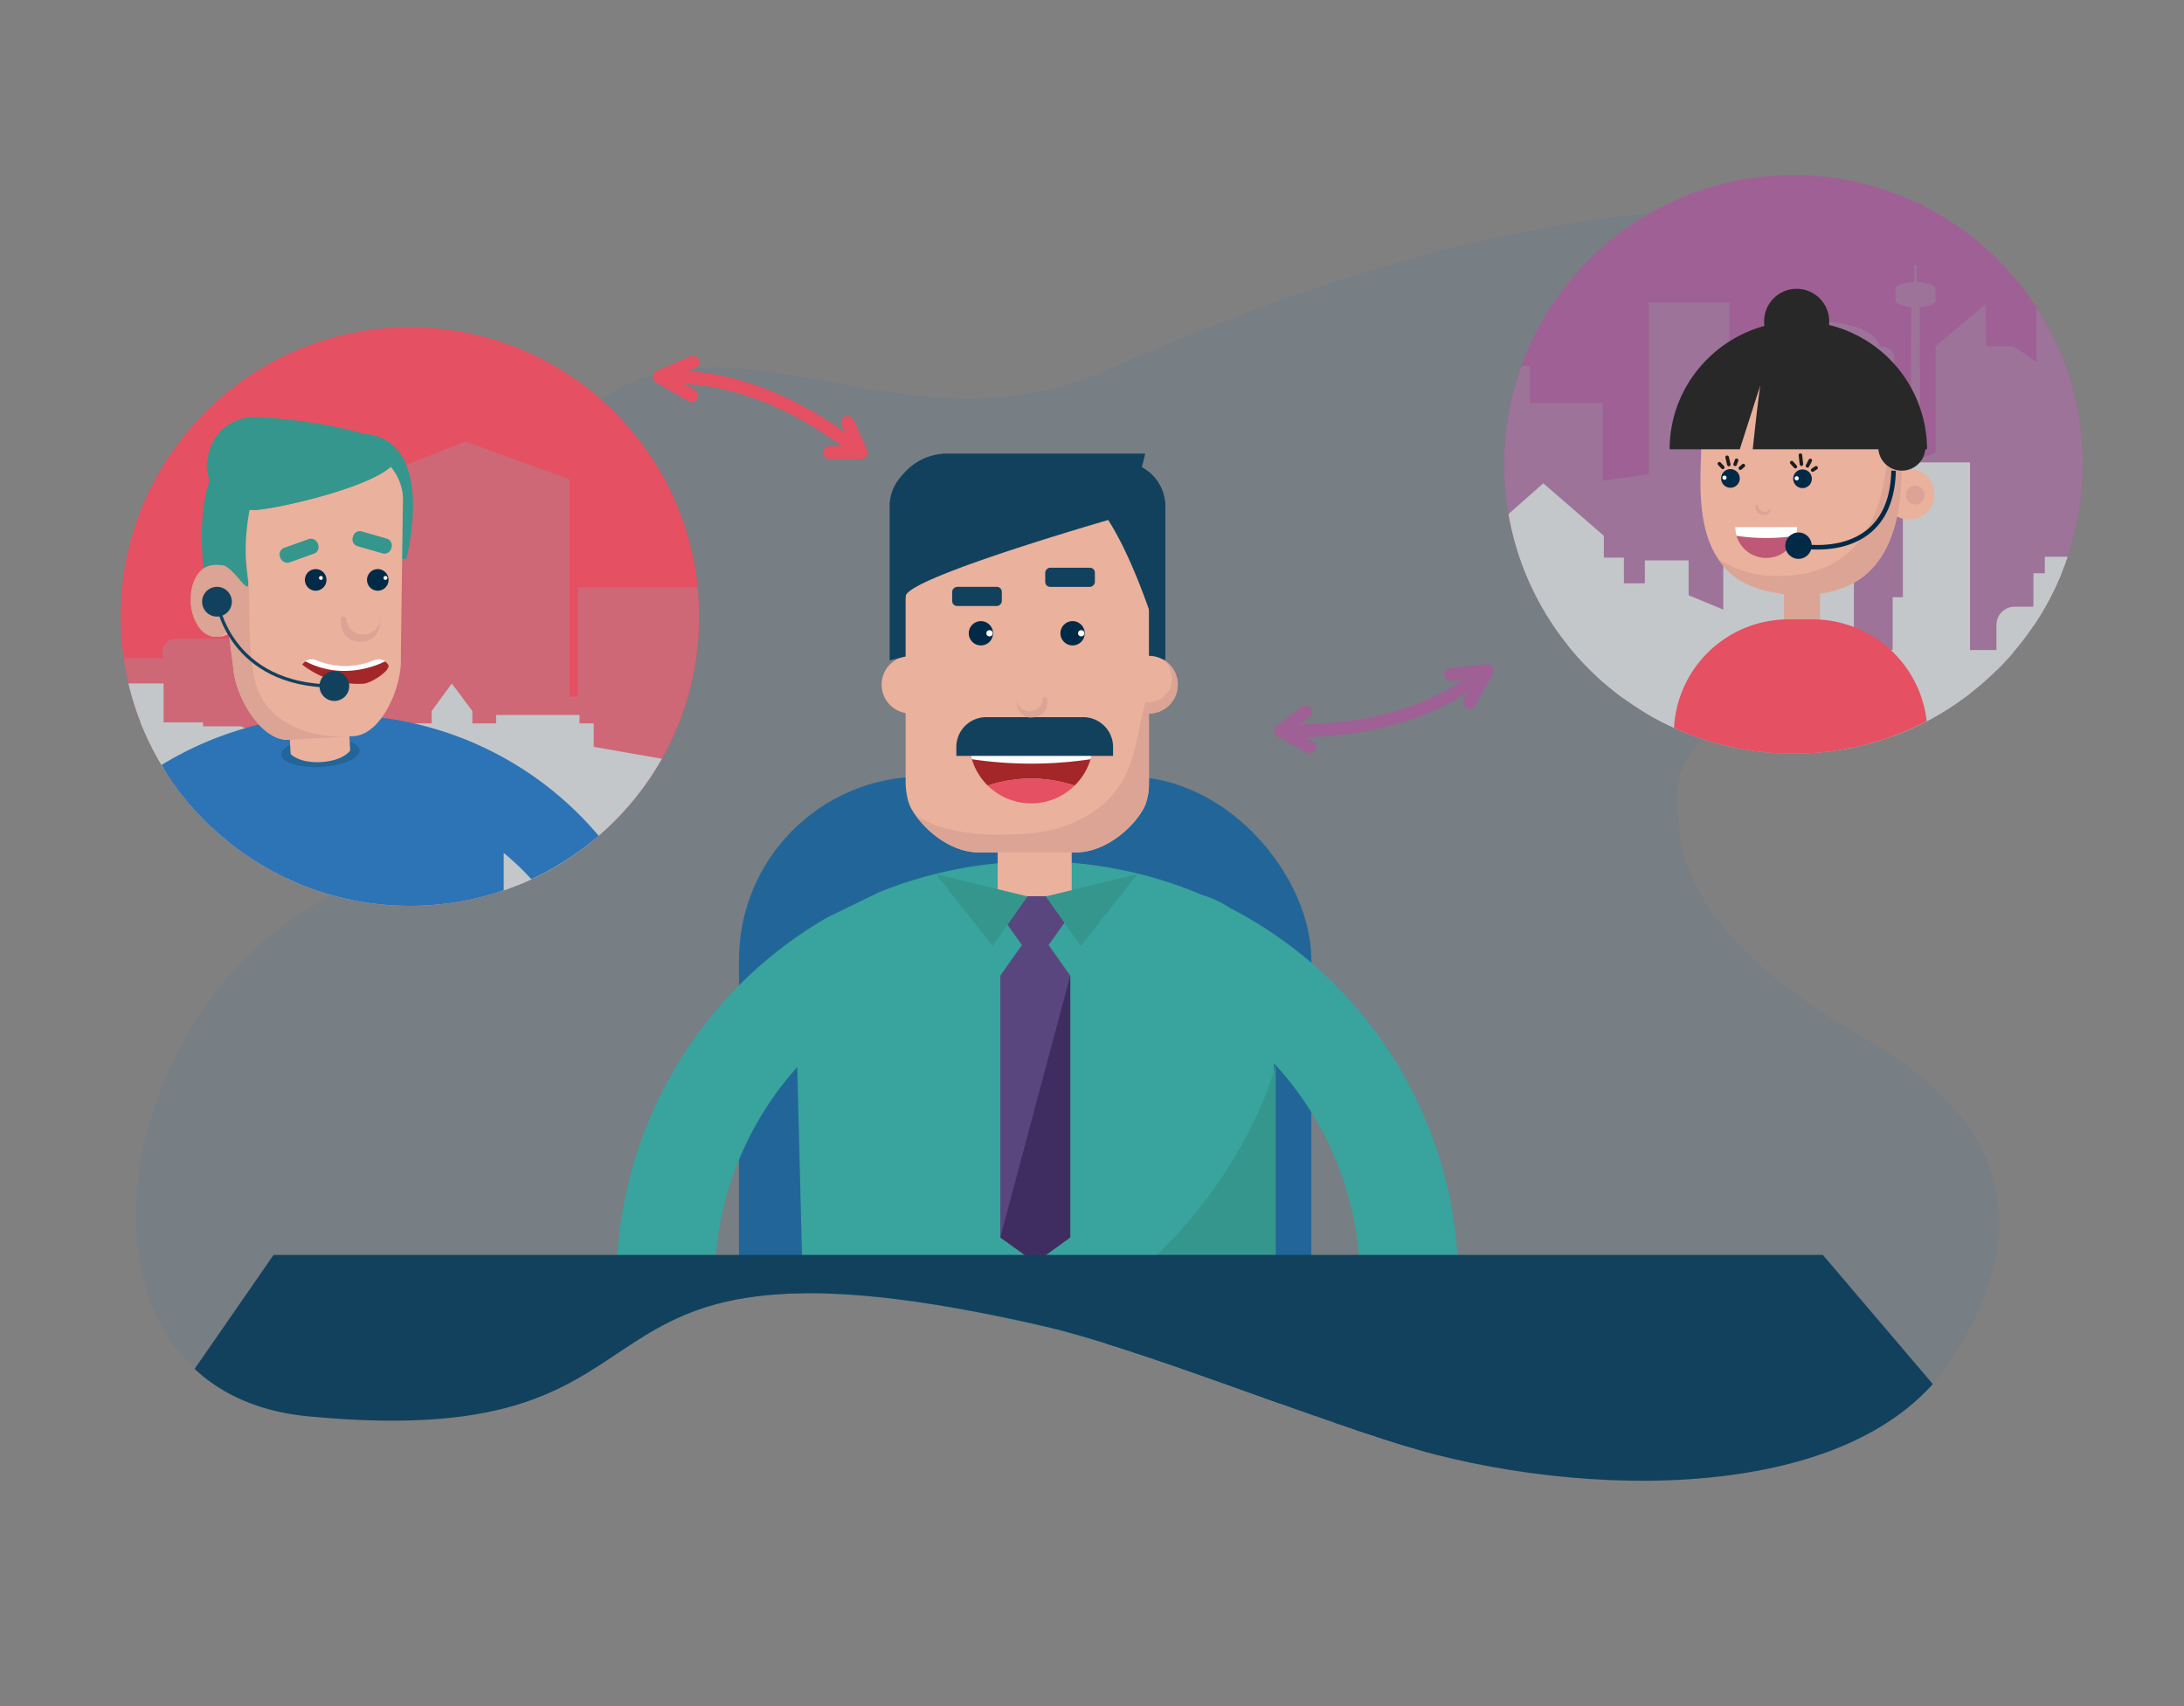
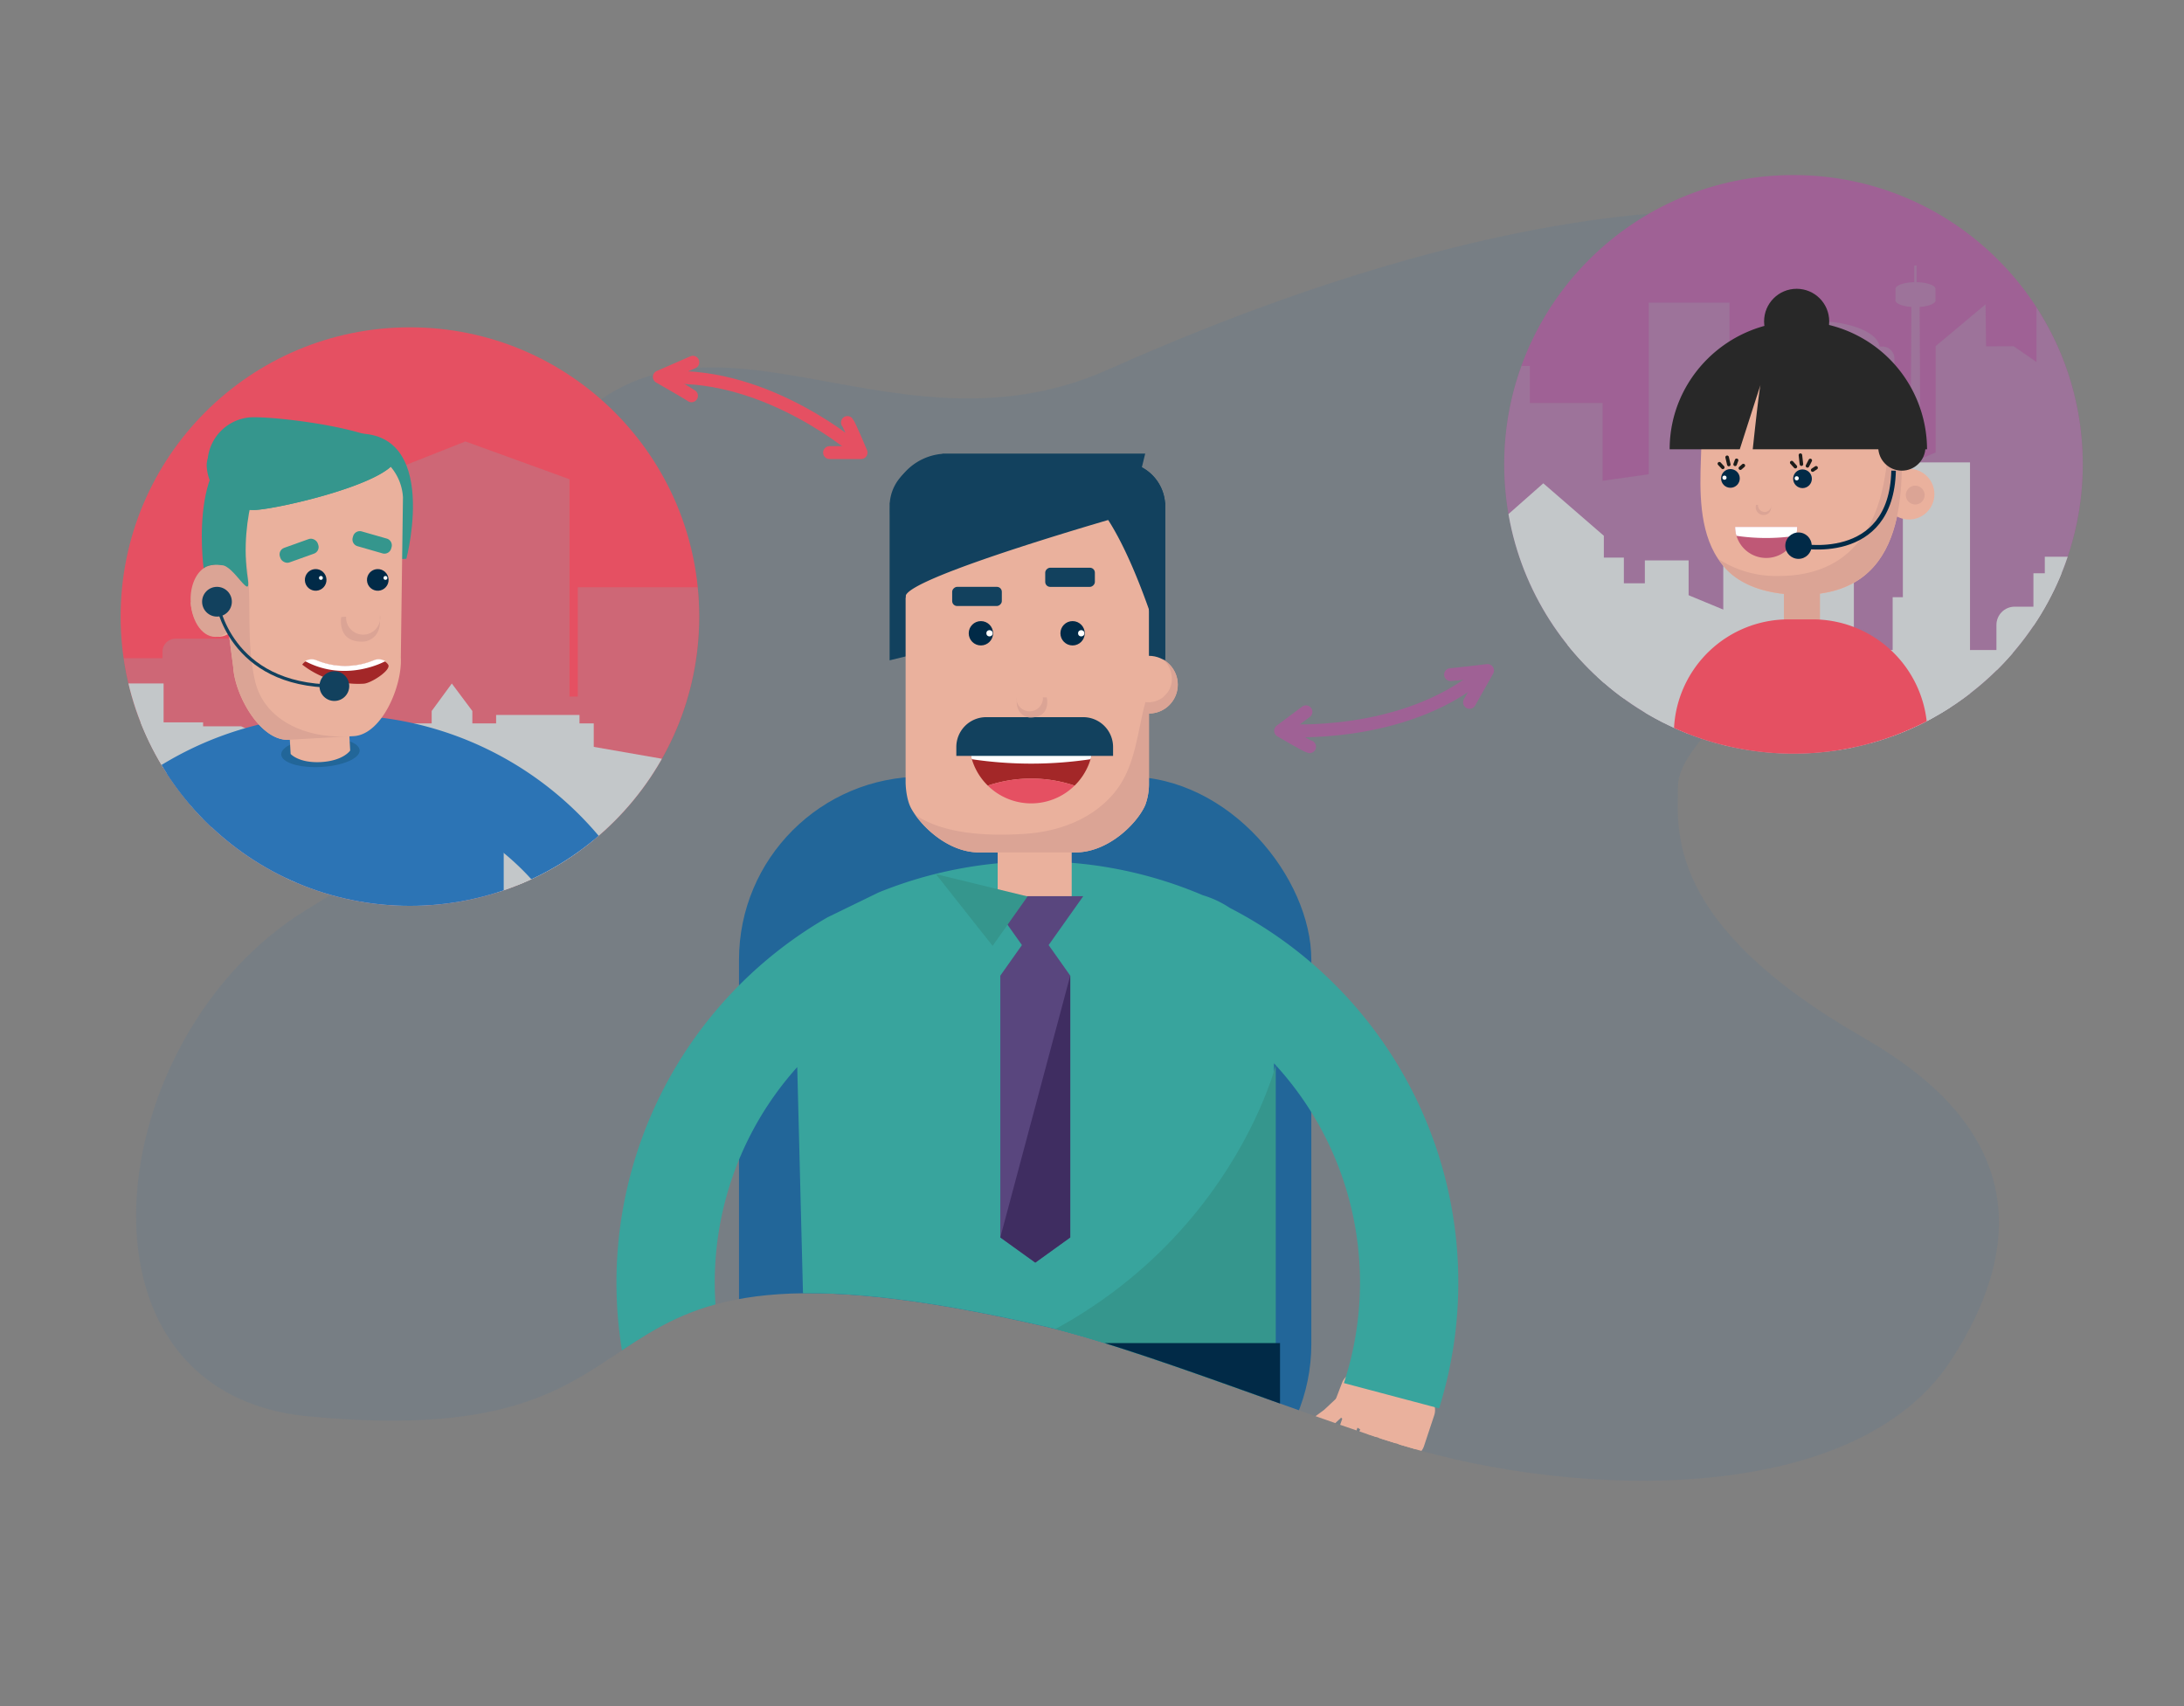
<svg xmlns="http://www.w3.org/2000/svg" viewBox="0 0 768 600">
  <rect x="0" y="0" width="768" height="600" fill="#808080" stroke="none" />
  <defs>
    <clipPath id="clip-path">
      <path d="M-105.44,374.08c-51.8-69.43-72.31-53.62-71.61-95.93.53-31.87,157.93-95.07,124.91-159.92-30-58.93-142.27-63.86-344.79,10.85C-486.58,162.15-559.78,86.26-618,154.19c-63.16,73.64,54.42,77.35-96.75,154.88-52.24,26.8-38.5,91.78-22.11,134.62,9,23.66,36.07,50.74,71,60.44,72.94,20.22,222.45,27,470.23,10.46C-53.08,505.1-82.32,405.06-105.44,374.08Z" fill="none" />
    </clipPath>
    <clipPath id="clip-path-2">
      <circle cx="630.68" cy="163.29" r="101.73" fill="none" />
    </clipPath>
    <clipPath id="clip-path-3">
      <path d="M389.6,130c-79.87,35.62-147.11-39.85-198.1,30.48-55.28,76.24,50.4,77.37-83.83,159.54-72,44.08-87.37,169.62.6,178.06C254.8,512.18,183.21,424,367.33,466.46c32.53,7.51,93,31.82,125.4,41.73C556,527.53,653,529.42,686.14,478.29c42.2-65.05-5.36-98.7-31.61-113.81-69.35-39.94-64.52-72.82-64.47-87.92.09-32.39,140-100.14,109-165.29C676.8,64.39,563.09,52.66,389.6,130Z" fill="none" />
    </clipPath>
    <clipPath id="clip-path-4">
      <circle cx="144.15" cy="216.84" r="101.73" fill="none" />
    </clipPath>
  </defs>
  <title>12_proaktiv</title>
  <g style="isolation:isolate">
    <g id="design">
      <g clip-path="url(#clip-path)">
        <polygon points="12.65 349.27 -474.09 349.27 -508.22 369.8 -21.48 369.8 12.65 349.27" fill="#e6eaed" />
        <polygon points="46.04 285.84 -440.7 285.84 -474.83 306.36 11.91 306.36 46.04 285.84" fill="#e6eaed" />
        <rect x="-474.83" y="306.36" width="486.74" height="43.28" fill="#d7dadd" />
        <polygon points="80.55 222.03 -406.2 222.03 -440.33 242.55 46.41 242.55 80.55 222.03" fill="#e6eaed" />
        <rect x="-440.33" y="242.55" width="486.74" height="43.28" fill="#d7dadd" />
      </g>
      <path d="M389.6,130c-79.87,35.62-147.11-39.85-198.1,30.48-55.28,76.24,50.4,77.37-83.83,159.54-72,44.08-87.37,169.62.6,178.06C254.8,512.18,183.21,424,367.33,466.46c32.53,7.51,93,31.82,125.4,41.73C556,527.53,653,529.42,686.14,478.29c42.2-65.05-5.36-98.7-31.61-113.81-69.35-39.94-64.52-72.82-64.47-87.92.09-32.39,140-100.14,109-165.29C676.8,64.39,563.09,52.66,389.6,130Z" fill="#2c73b0" opacity="0.1" />
      <circle cx="630.68" cy="163.29" r="101.73" fill="#9f6195" />
      <g clip-path="url(#clip-path-2)">
        <g style="mix-blend-mode:multiply">
          <g opacity="0.3">
            <path d="M347.54,150.62h28.39a4.28,4.28,0,0,1,4.28,4.28V273.43a0,0,0,0,1,0,0h-37a0,0,0,0,1,0,0V154.9A4.28,4.28,0,0,1,347.54,150.62Z" fill="#969ea3" />
            <polygon points="498.5 273.43 459.5 273.43 459.5 108.3 498.5 130.23 498.5 273.43" fill="#969ea3" />
            <polygon points="439.86 273.43 392.48 273.43 392.48 78.06 415.15 60.84 439.86 78.06 439.86 273.43" fill="#969ea3" />
            <rect x="579.78" y="106.44" width="28.39" height="166.99" fill="#969ea3" />
            <rect x="606.21" y="121.9" width="59.95" height="151.53" rx="3.9" ry="3.9" fill="#969ea3" />
            <rect x="501.42" y="115.56" width="31.44" height="157.87" fill="#969ea3" />
            <polygon points="781.81 104.84 750.37 99.18 750.37 273.43 781.81 273.43 781.81 104.84" fill="#969ea3" />
            <rect x="736.31" y="208.14" width="31.44" height="65.72" fill="#969ea3" />
            <rect x="765.71" y="177.24" width="31.44" height="96.19" fill="#969ea3" />
            <polygon points="686.4 156.7 654.96 170 654.96 273.43 686.4 273.43 686.4 156.7" fill="#969ea3" />
            <rect x="513.52" y="128.7" width="24.45" height="143.88" fill="#969ea3" />
            <rect x="490.09" y="151.07" width="24.45" height="121.93" fill="#969ea3" />
            <rect x="425.33" y="176.96" width="24.45" height="96.47" fill="#969ea3" />
            <rect x="383.58" y="176.96" width="24.45" height="96.47" fill="#969ea3" />
            <rect x="363.13" y="147.75" width="22.64" height="125.21" fill="#969ea3" />
-             <rect x="755.93" y="127.42" width="31.44" height="146.38" fill="#969ea3" />
            <rect x="312.43" y="159.5" width="31.44" height="113.93" fill="#969ea3" />
            <polygon points="747.57 72.9 716.13 101.69 716.13 278.54 747.57 278.54 747.57 72.9" fill="#969ea3" />
            <polygon points="708.08 121.76 698.4 121.8 698.22 107.02 680.67 121.72 680.67 273.43 717.67 273.43 717.67 128.37 708.08 121.76" fill="#969ea3" />
            <rect x="441.83" y="127.21" width="31.44" height="146.22" fill="#969ea3" />
            <rect x="532.13" y="141.74" width="31.44" height="131.69" fill="#969ea3" />
            <polygon points="581.78 273.06 562.84 273.06 562.84 169.18 581.78 166.5 581.78 273.06" fill="#969ea3" />
            <ellipse cx="638.54" cy="122.37" rx="22.44" ry="9.44" fill="#969ea3" />
            <polygon points="675.02 105.9 672.14 105.9 671.23 273.43 675.93 273.43 675.02 105.9" fill="#969ea3" />
            <rect x="673.15" y="93.36" width="0.81" height="6.63" fill="#969ea3" />
            <ellipse cx="673.58" cy="101.6" rx="7.04" ry="2.37" fill="#969ea3" />
            <ellipse cx="673.58" cy="105.63" rx="7.04" ry="2.37" fill="#969ea3" />
            <rect x="666.55" y="101.82" width="14.04" height="4.03" fill="#969ea3" />
          </g>
          <rect x="489.72" y="142.54" width="33.04" height="139.54" fill="#c3c7c9" />
          <rect x="333.1" y="188.69" width="19.79" height="93.38" fill="#c3c7c9" />
          <rect x="323.72" y="171" width="19.79" height="111.08" fill="#c3c7c9" />
          <rect x="551.24" y="196.09" width="19.79" height="86.14" fill="#c3c7c9" />
          <rect x="422.45" y="185.34" width="19.79" height="86.14" fill="#c3c7c9" />
          <rect x="715.05" y="201.61" width="19.79" height="80.36" fill="#c3c7c9" />
          <rect x="313.24" y="150.78" width="19.79" height="131.3" fill="#c3c7c9" />
          <polygon points="473.48 282.07 427.56 282.07 427.56 193.82 473.48 209.18 473.48 282.07" fill="#c3c7c9" />
          <rect x="399.7" y="189.17" width="45.92" height="92.9" fill="#c3c7c9" />
          <rect x="460.93" y="190.49" width="45.92" height="91.59" rx="10.38" ry="10.38" fill="#c3c7c9" />
          <rect x="646.52" y="244.32" width="33.44" height="37.75" fill="#c3c7c9" />
          <rect x="657.56" y="228.6" width="50.14" height="53.41" fill="#c3c7c9" />
          <rect x="719.05" y="195.79" width="49.45" height="86.11" fill="#c3c7c9" />
          <rect x="665.55" y="210.02" width="20.44" height="72.15" fill="#c3c7c9" />
          <rect x="731.39" y="189.06" width="13.42" height="72.15" fill="#c3c7c9" />
          <rect x="750.69" y="186.58" width="13.42" height="72.15" fill="#c3c7c9" />
          <rect x="753.25" y="172.35" width="31.29" height="109.45" fill="#c3c7c9" />
          <rect x="578.41" y="197.07" width="15.39" height="81.69" fill="#c3c7c9" />
          <polygon points="775.04 261.49 761.13 261.49 761.13 178.24 767.91 157.15 775.04 178.24 775.04 261.49" fill="#c3c7c9" />
          <rect x="669.14" y="162.61" width="23.61" height="98.72" fill="#c3c7c9" />
          <rect x="702.04" y="213.35" width="28.22" height="68.75" rx="6.43" ry="6.43" fill="#c3c7c9" />
          <rect x="605.99" y="157.68" width="45.92" height="124.39" fill="#c3c7c9" />
          <rect x="610.87" y="146.51" width="36.15" height="24.58" fill="#c3c7c9" />
          <rect x="614.68" y="138.24" width="28.54" height="24.58" fill="#c3c7c9" />
          <rect x="628.19" y="129.14" width="1.51" height="24.58" transform="translate(1257.89 282.85) rotate(180)" fill="#c3c7c9" />
          <polygon points="607.64 282.07 561.72 282.07 561.72 205.13 583.65 205.13 607.64 215.06 607.64 282.07" fill="#c3c7c9" />
          <polygon points="374.88 282.07 350.06 282.07 350.06 190.51 361.92 190.51 374.88 202.34 374.88 282.07" fill="#c3c7c9" />
          <polygon points="563.99 282.07 521.81 282.07 521.81 188.42 542.7 169.97 563.99 188.42 563.99 282.07" fill="#c3c7c9" />
          <polygon points="401.28 282.07 372.68 282.07 372.68 218.56 386.84 206.05 401.28 218.56 401.28 282.07" fill="#c3c7c9" />
          <polygon points="416.8 247.05 407.15 247.05 407.15 183.53 411.93 171.02 416.8 183.53 416.8 247.05" fill="#c3c7c9" />
        </g>
      </g>
      <g clip-path="url(#clip-path-3)">
        <rect x="259.87" y="273.12" width="201.26" height="263.92" rx="64.43" ry="64.43" fill="#269" />
        <rect x="234.64" y="506.13" width="6.09" height="24.38" rx="1.57" ry="1.57" transform="translate(-157.35 107.11) rotate(-19.22)" fill="#eab19d" />
        <rect x="242.35" y="506.13" width="6.09" height="24.38" rx="1.57" ry="1.57" transform="translate(-156.92 109.65) rotate(-19.22)" fill="#eab19d" />
        <rect x="249.06" y="503.29" width="6.09" height="24.38" rx="1.57" ry="1.57" transform="translate(-155.61 111.69) rotate(-19.22)" fill="#eab19d" />
        <rect x="254.48" y="497.08" width="6.09" height="24.38" rx="1.57" ry="1.57" transform="translate(-153.26 113.13) rotate(-19.22)" fill="#eab19d" />
        <path d="M256.92,502.46l-20.16,12.7a5.77,5.77,0,0,1-7.33-3.54l-3.59-10.86a5.77,5.77,0,0,1,3.54-7.33L251,485.91a5.78,5.78,0,0,1,7.33,3.55l2.18,5.67A5.77,5.77,0,0,1,256.92,502.46Z" fill="#eab19d" />
        <path d="M272,506.37h0a3.06,3.06,0,0,1-4.31.14l-6.91-5-7.18-6.72a3.06,3.06,0,0,1-.15-4.31h0a3.06,3.06,0,0,1,4.31-.14l6.76,6.32,7.33,5.41A3.06,3.06,0,0,1,272,506.37Z" fill="#eab19d" />
        <rect x="489.41" y="503.15" width="6.09" height="24.38" rx="1.57" ry="1.57" transform="translate(787.87 1164.05) rotate(-160.78)" fill="#eab19d" />
        <rect x="481.71" y="503.15" width="6.09" height="24.38" rx="1.57" ry="1.57" transform="translate(772.88 1161.51) rotate(-160.78)" fill="#eab19d" />
        <rect x="475" y="500.31" width="6.09" height="24.38" rx="1.57" ry="1.57" transform="translate(760.79 1153.78) rotate(-160.78)" fill="#eab19d" />
        <rect x="469.57" y="494.09" width="6.09" height="24.38" rx="1.57" ry="1.57" transform="translate(752.28 1139.91) rotate(-160.78)" fill="#eab19d" />
        <path d="M473.23,499.48l20.16,12.7a5.77,5.77,0,0,0,7.33-3.54l3.6-10.86a5.78,5.78,0,0,0-3.55-7.33l-21.57-7.52a5.77,5.77,0,0,0-7.33,3.54l-2.18,5.68A5.77,5.77,0,0,0,473.23,499.48Z" fill="#eab19d" />
        <path d="M309,313.84a148.37,148.37,0,0,1,114,1,35.12,35.12,0,0,1,9.45,4.44,148.2,148.2,0,0,1,73.61,176l-33.48-8.88A113.37,113.37,0,0,0,448,373.94V491.58H283.3l-2.95-116.31a113.3,113.3,0,0,0-21.92,115.16L225.82,502A148.22,148.22,0,0,1,291,322.6Z" fill="#38a49d" />
        <rect x="350.83" y="293.36" width="26.03" height="26.03" fill="#eab19d" />
        <path d="M393.36,228.22l16.38,4V176.8h-.06a15.52,15.52,0,0,0-15.46-14.3c-8.57,0-19.41-1.67-19.41,6.89a12.22,12.22,0,0,0,.18,2Z" fill="#12415e" />
        <circle cx="404" cy="240.78" r="10.14" fill="#eab19d" />
-         <circle cx="320.16" cy="240.78" r="10.14" fill="#eab19d" />
        <path d="M329.21,228.22l-16.38,4V176.8h.06a15.51,15.51,0,0,1,15.46-14.3c8.56,0,19.41-1.67,19.41,6.89a12.22,12.22,0,0,1-.18,2Z" fill="#12415e" />
        <path d="M378.18,299.77H344.25c-10.69,0-20.15-8.87-23.79-15.39-2-3.64-2-9.23-2-9.23V206.67c0-24.18,11.55-35.73,25.81-35.73h33.93c14.26,0,25.82,11.55,25.82,35.73v69.25a21.4,21.4,0,0,1-1.31,7.22C399.79,289.72,389.6,299.77,378.18,299.77Z" fill="#eab19d" />
        <rect x="340.19" y="201.03" width="6.74" height="17.46" rx="1.74" ry="1.74" transform="translate(553.32 -133.81) rotate(90)" fill="#12415e" />
        <rect x="372.92" y="194.29" width="6.74" height="17.46" rx="1.74" ry="1.74" transform="translate(579.3 -173.27) rotate(90)" fill="#12415e" />
        <circle cx="377.17" cy="222.71" r="4.28" fill="#012a47" />
        <circle cx="344.93" cy="222.71" r="4.28" fill="#012a47" />
        <path d="M377.88,276.28a21.69,21.69,0,0,0,6.52-15.52H340.84a21.69,21.69,0,0,0,6.52,15.52,48.19,48.19,0,0,1,30.52,0Z" fill="#a32728" />
        <path d="M377.88,276.28a48.19,48.19,0,0,0-30.52,0,21.75,21.75,0,0,0,30.52,0Z" fill="#e55062" />
        <path d="M341.76,267a141.14,141.14,0,0,0,41.72,0,21.78,21.78,0,0,0,.91-6.23H340.84A21.78,21.78,0,0,0,341.76,267Z" fill="#fff" />
        <path d="M336.29,265.84v-3.16a10.5,10.5,0,0,1,10.46-10.47h34.19a10.5,10.5,0,0,1,10.47,10.47v3.16" fill="#12415e" />
        <path d="M357.41,245.27a4.67,4.67,0,1,0,9.33,0h1.35s1.75,7.17-6,7.07c0,0-4.79-.24-4.58-6.18Z" fill="#dba495" />
        <circle cx="380.21" cy="222.71" r="1.1" fill="#fff" />
        <circle cx="347.96" cy="222.71" r="1.1" fill="#fff" />
        <polygon points="380.92 315.17 347.19 315.17 359.36 332.36 351.76 343.11 351.76 435.18 364.06 444.03 376.35 435.18 376.35 343.11 368.75 332.36 380.92 315.17" fill="#59467e" />
        <polygon points="349.05 332.64 329.12 307.42 361.34 315.26 349.05 332.64" fill="#35968d" />
-         <polygon points="380.04 332.64 399.97 307.42 367.74 315.26 380.04 332.64" fill="#35968d" />
        <polygon points="351.76 435.18 364.06 444.03 376.35 435.18 376.35 343.11 351.76 435.18" fill="#3f2d61" />
        <path d="M304,488.92c-2.06.3,144.62,0,144.62,0V374.56S424.29,471.82,304,488.92Z" fill="#35968d" />
        <path d="M458.16,505.5h0a3,3,0,0,0,4.3.15l6.91-5,7.18-6.72a3,3,0,0,0,.15-4.3h0a3.06,3.06,0,0,0-4.31-.15l-6.75,6.32-7.34,5.42A3,3,0,0,0,458.16,505.5Z" fill="#eab19d" />
        <rect x="354.62" y="398.65" width="21.81" height="169.18" transform="translate(848.77 117.71) rotate(90)" fill="#012a47" />
        <path d="M408.68,231.79a8.55,8.55,0,0,1,1.66,1.56,9.31,9.31,0,0,1,1.71,6.21v.19a8.12,8.12,0,0,1-1.6,3.92L409,245.19a8.41,8.41,0,0,1-6.2,1.72c-3.06,11.09-3.46,23.11-11.3,32.29s-19.6,13.32-31.34,14.06c-12.09.76-27.88.31-38.21-6.6,4.33,6.13,12.84,13.11,22.33,13.11h33.93c11.42,0,21.61-10,24.51-16.63a21.4,21.4,0,0,0,1.31-7.22v-25a10.14,10.14,0,0,0,4.68-19.14Z" fill="#dba495" />
        <path d="M397.56,180.59l5.15-21.07H331.38v.08A20,20,0,0,0,313,179.49c0,11,5.46,34.4,5.46,30.27C318.44,203,397.56,180.59,397.56,180.59Z" fill="#12415e" />
        <path d="M375,171.42a12.22,12.22,0,0,1-.18-2c0-8.56,10.84-6.89,19.41-6.89a15.52,15.52,0,0,1,15.46,14.3h.06v55.43S392.51,169.49,375,171.42Z" fill="#12415e" />
-         <polygon points="716.2 529.67 35.02 529.67 96.2 441.33 641 441.33 716.2 529.67" fill="#12415e" />
      </g>
      <path d="M668.78,151.54c0-17.48-10.29-29-35.32-29s-35.15,14.17-35.15,31.65-6.44,55,35.15,55C672.33,209.17,668.78,169,668.78,151.54Z" fill="#eab19d" />
      <circle cx="671.31" cy="173.78" r="8.92" fill="#eab19d" />
      <circle cx="673.48" cy="174.11" r="3.31" fill="#dba495" />
      <ellipse cx="633.68" cy="222.75" rx="7.79" ry="3.38" fill="#35968d" opacity="0.25" style="mix-blend-mode:multiply" />
      <ellipse cx="633.68" cy="221.43" rx="7.79" ry="3.38" fill="#a32728" />
      <path d="M640,223.45a15.23,15.23,0,0,1-12.69,0l0-17.4H640Z" fill="#dba495" />
      <path d="M657.1,127.86c4.53,4.92,7.17,10.78,7.17,17.06,0,17.48,0,57.64-38.91,57.64a37.23,37.23,0,0,1-20.94-5.88c4.61,8.06,15.32,12.49,29,12.49,38.87,0,35.32-40.15,35.32-57.63C668.78,142.11,666.46,133.66,657.1,127.86Z" fill="#dba495" />
      <path d="M622.87,177.55a2.34,2.34,0,1,1-4.67,0h-.68a2.75,2.75,0,0,0,3,3.54s2.4-.12,2.3-3.1Z" fill="#dba495" />
      <path d="M632,185.31a10.91,10.91,0,1,1-21.82,0Z" fill="#bf5876" />
      <path d="M631.52,188.43a71.3,71.3,0,0,1-20.9,0,10.75,10.75,0,0,1-.46-3.12H632A11.11,11.11,0,0,1,631.52,188.43Z" fill="#fff" />
      <circle cx="608.5" cy="168.25" r="3.29" fill="#012a47" />
      <circle cx="633.85" cy="168.37" r="3.29" fill="#012a47" />
      <line x1="638.63" y1="164.51" x2="637.41" y2="165.32" fill="none" stroke="#1d1d1b" stroke-linecap="round" stroke-miterlimit="10" stroke-width="1.24" />
      <line x1="636.58" y1="161.92" x2="635.59" y2="163.84" fill="none" stroke="#1d1d1b" stroke-linecap="round" stroke-miterlimit="10" stroke-width="1.24" />
      <line x1="633.11" y1="160.06" x2="633.47" y2="163.24" fill="none" stroke="#1d1d1b" stroke-linecap="round" stroke-miterlimit="10" stroke-width="1.24" />
      <line x1="630.05" y1="162.68" x2="631.35" y2="164.12" fill="none" stroke="#1d1d1b" stroke-linecap="round" stroke-miterlimit="10" stroke-width="1.24" />
      <line x1="604.61" y1="163.07" x2="605.82" y2="164.37" fill="none" stroke="#1d1d1b" stroke-linecap="round" stroke-miterlimit="10" stroke-width="1.24" />
      <line x1="607.34" y1="160.81" x2="607.94" y2="163.37" fill="none" stroke="#1d1d1b" stroke-linecap="round" stroke-miterlimit="10" stroke-width="1.24" />
      <line x1="610.67" y1="161.87" x2="610.15" y2="163.3" fill="none" stroke="#1d1d1b" stroke-linecap="round" stroke-miterlimit="10" stroke-width="1.24" />
      <line x1="613.05" y1="163.72" x2="611.99" y2="164.65" fill="none" stroke="#1d1d1b" stroke-linecap="round" stroke-miterlimit="10" stroke-width="1.24" />
      <circle cx="631.81" cy="168.21" r="0.73" fill="#fff" />
      <circle cx="606.41" cy="167.99" r="0.73" fill="#fff" />
      <path d="M677.64,158a45.14,45.14,0,0,0-45.18-45c-24.85,0-45.33,20.14-45.33,45h24.66s7.81-24.41,7.27-22.49S616.35,158,616.35,158Z" fill="#282828" />
      <circle cx="631.79" cy="113.01" r="11.45" fill="#282828" />
      <circle cx="668.78" cy="157.22" r="8.3" fill="#282828" />
      <circle cx="632.44" cy="191.9" r="4.64" fill="#012a47" />
      <path d="M632.44,191.9s32.64,6.75,33.44-26.38" fill="none" stroke="#012a47" stroke-miterlimit="10" stroke-width="1.6" />
      <path d="M637.26,217.82l-8.41,0A40.29,40.29,0,0,0,588.67,256a101.89,101.89,0,0,0,88.85-2.35A40.34,40.34,0,0,0,637.26,217.82Z" fill="#e55062" />
      <path d="M301.7,158.45s-31.27-27.37-67.15-25.65" fill="none" stroke="#e55062" stroke-linecap="round" stroke-linejoin="round" stroke-width="4.53" />
      <path d="M243.16,139.19c-.73-.58-11.31-6.64-11.31-6.64l11.8-5.16" fill="none" stroke="#e55062" stroke-linecap="round" stroke-linejoin="round" stroke-width="4.53" />
      <path d="M298,148.59c.64.62,4.8,10.58,4.8,10.58H291.71" fill="none" stroke="#e55062" stroke-linecap="round" stroke-linejoin="round" stroke-width="4.53" />
      <path d="M451.66,256.88s41.44,3.2,69.14-19.66" fill="none" stroke="#9f6195" stroke-linecap="round" stroke-linejoin="round" stroke-width="4.53" />
      <path d="M510.09,237.25c.93,0,13-1.45,13-1.45L516.76,247" fill="none" stroke="#9f6195" stroke-linecap="round" stroke-linejoin="round" stroke-width="4.53" />
      <path d="M460.5,262.59c-.88-.12-10.18-5.6-10.18-5.6l8.92-6.67" fill="none" stroke="#9f6195" stroke-linecap="round" stroke-linejoin="round" stroke-width="4.53" />
      <circle cx="144.15" cy="216.84" r="101.73" fill="#e55062" />
      <g clip-path="url(#clip-path-4)">
        <g style="mix-blend-mode:multiply">
          <g opacity="0.3">
            <path d="M61.73,224.61h45.58a4.58,4.58,0,0,1,4.58,4.58V319.5a0,0,0,0,1,0,0H57.14a0,0,0,0,1,0,0V229.19A4.58,4.58,0,0,1,61.73,224.61Z" fill="#969ea3" />
            <polygon points="200.26 319.5 130.07 319.5 130.07 168.54 163.65 155.24 200.26 168.54 200.26 319.5" fill="#969ea3" />
            <rect x="178.73" y="244.96" width="36.23" height="74.54" fill="#969ea3" />
            <rect x="116.88" y="244.96" width="36.23" height="74.54" fill="#969ea3" />
            <rect x="86.58" y="222.39" width="33.54" height="96.74" fill="#969ea3" />
            <rect x="11.48" y="231.47" width="46.57" height="88.03" fill="#969ea3" />
            <rect x="203.18" y="206.52" width="46.57" height="112.98" fill="#969ea3" />
          </g>
          <rect x="42.1" y="254.03" width="29.32" height="72.15" fill="#c3c7c9" />
          <rect x="28.21" y="240.35" width="29.32" height="85.83" fill="#c3c7c9" />
          <rect x="174.46" y="251.43" width="29.32" height="66.56" fill="#c3c7c9" />
          <rect x="12.68" y="224.73" width="29.32" height="101.45" fill="#c3c7c9" />
          <polygon points="250.05 326.18 182.03 326.18 182.03 257.99 250.05 269.85 250.05 326.18" fill="#c3c7c9" />
          <rect x="140.77" y="254.4" width="68.02" height="71.78" fill="#c3c7c9" />
          <polygon points="104 326.18 67.23 326.18 67.23 255.43 84.79 255.43 104 264.57 104 326.18" fill="#c3c7c9" />
          <polygon points="143.1 326.18 100.73 326.18 100.73 277.1 121.71 267.44 143.1 277.1 143.1 326.18" fill="#c3c7c9" />
          <polygon points="166.1 299.12 151.8 299.12 151.8 250.04 158.88 240.38 166.1 250.04 166.1 299.12" fill="#c3c7c9" />
        </g>
        <path d="M224.78,315.07A119.49,119.49,0,1,0,34.23,455l20-19.48A91.6,91.6,0,1,1,199.43,326.89,211.83,211.83,0,0,1,224.78,315.07Z" fill="#2c74b5" />
        <path d="M177.13,393V288.09a28.33,28.33,0,0,0-28.31-28.35l-79.24,10a28.32,28.32,0,0,0-28.3,28.35l2.66,96.47,38.49,9.2,55.07-1.08Z" fill="#2c74b5" />
        <path d="M53.77,467.5l-.34.36a2.23,2.23,0,0,1-3.13.06l-11-10.56a2.24,2.24,0,0,1-.06-3.14l.34-.35a2.22,2.22,0,0,1,3.13-.07l11,10.57A2.22,2.22,0,0,1,53.77,467.5Z" fill="#eab19d" />
        <path d="M59.31,464.67,59,465a2.21,2.21,0,0,1-3.13.06l-11-10.56a2.22,2.22,0,0,1-.07-3.13l.34-.36a2.22,2.22,0,0,1,3.13-.07l11,10.57A2.23,2.23,0,0,1,59.31,464.67Z" fill="#eab19d" />
        <path d="M63.09,460.16l-.34.36a2.22,2.22,0,0,1-3.13.07L48.61,450a2.23,2.23,0,0,1-.06-3.13l.34-.36a2.22,2.22,0,0,1,3.13-.07L63,457A2.22,2.22,0,0,1,63.09,460.16Z" fill="#eab19d" />
        <path d="M64.71,453.69l-.34.36a2.21,2.21,0,0,1-3.12.07l-11-10.57a2.22,2.22,0,0,1-.07-3.13l.34-.36a2.21,2.21,0,0,1,3.13-.06l11,10.56A2.21,2.21,0,0,1,64.71,453.69Z" fill="#eab19d" />
        <path d="M54.51,442.38l-9.84,16.55a4.66,4.66,0,0,1-6.57.14l-6.56-6.5A4.68,4.68,0,0,1,31.4,446l12.76-13.33a4.65,4.65,0,0,1,6.57-.14l3.64,3.28A4.67,4.67,0,0,1,54.51,442.38Z" fill="#eab19d" />
        <path d="M66.78,439.66h0a2.47,2.47,0,0,1-3,1.69l-6.81-1.08-7.62-2.2A2.47,2.47,0,0,1,47.63,435h0a2.45,2.45,0,0,1,3-1.68l7.17,2.07,7.26,1.2A2.47,2.47,0,0,1,66.78,439.66Z" fill="#eab19d" />
        <path d="M231.67,343.77l.47-.16a2.22,2.22,0,0,0,1.36-2.82l-5-14.42a2.22,2.22,0,0,0-2.82-1.36l-.46.16a2.22,2.22,0,0,0-1.36,2.82l5,14.42A2.21,2.21,0,0,0,231.67,343.77Z" fill="#eab19d" />
        <path d="M226.8,347.65l.47-.16a2.23,2.23,0,0,0,1.36-2.83l-5-14.41a2.22,2.22,0,0,0-2.82-1.37l-.47.17a2.23,2.23,0,0,0-1.36,2.82l5,14.42A2.21,2.21,0,0,0,226.8,347.65Z" fill="#eab19d" />
        <path d="M221.14,349.22l.46-.17a2.21,2.21,0,0,0,1.36-2.82l-5-14.42a2.21,2.21,0,0,0-2.81-1.36l-.47.16a2.24,2.24,0,0,0-1.36,2.83l5,14.42A2.22,2.22,0,0,0,221.14,349.22Z" fill="#eab19d" />
        <path d="M214.59,348l.47-.16a2.22,2.22,0,0,0,1.36-2.82l-5-14.42a2.23,2.23,0,0,0-2.82-1.37l-.47.17a2.22,2.22,0,0,0-1.36,2.82l5,14.42A2.22,2.22,0,0,0,214.59,348Z" fill="#eab19d" />
        <path d="M208.56,334l19.11-2.1a4.67,4.67,0,0,0,2.86-5.92l-3.18-8.68a4.64,4.64,0,0,0-5.91-2.86L204,320.54a4.68,4.68,0,0,0-2.86,5.93l1.47,4.68A4.67,4.67,0,0,0,208.56,334Z" fill="#eab19d" />
        <path d="M202.05,345.4h0a2.45,2.45,0,0,0,2.79-2.07l1.86-6.65,1.17-7.86a2.48,2.48,0,0,0-2.07-2.8h0a2.48,2.48,0,0,0-2.8,2.08l-1.1,7.39L200,342.6A2.47,2.47,0,0,0,202.05,345.4Z" fill="#eab19d" />
        <ellipse cx="112.7" cy="264.6" rx="13.81" ry="5.12" transform="translate(-14.48 6.65) rotate(-3.17)" fill="#269" />
        <path d="M112.93,268c-7.87.44-10.73-2.86-10.73-2.86l-.82-14.76a6.4,6.4,0,0,1,6-6.75l8.2-.45a6.39,6.39,0,0,1,6.74,6l.82,14.76S120.8,267.53,112.93,268Z" fill="#eab19d" />
        <path d="M120.76,160.74s8.78,1.15,10.74,36.4l11.4-.63s13.3-50.59-23.82-43.34Z" fill="#35968d" />
        <path d="M101.5,260.15l22.88-1.27c9.92-.55,17.12-17.68,16.57-27.62l.75-56.38a18.15,18.15,0,0,0-19-17.08l-31,1.72a18.15,18.15,0,0,0-17,19.08L82,234.53C82.53,244.47,91.58,260.7,101.5,260.15Z" fill="#eab19d" />
        <ellipse cx="75.48" cy="211.39" rx="8.46" ry="12.56" transform="matrix(1, -0.06, 0.06, 1, -11.59, 4.5)" fill="#eab19d" />
        <path d="M74.78,198.7c.32,0,.62-.32.93-.28l-1.1-19.82a18.63,18.63,0,0,1,.11-3.09,25.13,25.13,0,0,0,3,3.4,56.77,56.77,0,0,1,4.56,4.89q1.57,3.15,2.86,6.42c4.59,16.53.69,32.27,4.52,49.13,3,13.36,17,20.52,33.26,19.61l-21.3,1.19c-9.93.55-19-15.52-19.61-25.62l-1.62-12.35c-.31.07-3.33,1.7-3.65,1.72-4.66.26-9.3-5.26-9.68-12.19S70.11,199,74.78,198.7Z" fill="#dba495" />
        <path d="M137.55,192.94l.15-.53a2.46,2.46,0,0,0-1.68-3l-8.84-2.53a2.45,2.45,0,0,0-3,1.68l-.15.52a2.45,2.45,0,0,0,1.68,3l8.83,2.54A2.46,2.46,0,0,0,137.55,192.94Z" fill="#35968d" />
        <rect x="98.13" y="190.96" width="14.09" height="5.45" rx="2.45" ry="2.45" transform="translate(-59.08 46.73) rotate(-19.68)" fill="#35968d" />
        <ellipse cx="111.02" cy="203.93" rx="3.8" ry="3.81" transform="translate(-11.12 6.46) rotate(-3.17)" fill="#012a47" />
        <ellipse cx="132.86" cy="203.93" rx="3.8" ry="3.81" transform="translate(-11.09 7.67) rotate(-3.17)" fill="#012a47" />
        <path d="M133.62,216.21a6,6,0,1,1-11.91.66L120,217s-1.73,9.29,8.17,8.61c0,0,6.09-.64,5.4-8.23Z" fill="#dba495" />
        <path d="M87.16,203.67c-3.49-22.67,6-41.39,6-41.39l.83-7.71C65,151.65,71.61,199.83,71.61,199.83c.45-.29,2.08-1.64,6.37-1.06C82.15,198.79,88.39,211.65,87.16,203.67Z" fill="#35968d" />
        <path d="M139.58,160.24c.5,9-40.75,18.59-49.73,19.09A16.31,16.31,0,0,1,88,146.77C97,146.27,139.08,151.25,139.58,160.24Z" fill="#35968d" />
        <path d="M139.58,160.24c.5,9-40.75,18.59-49.73,19.09A16.29,16.29,0,0,1,72.69,164c-.5-9,15.77-9.68,16.27-.69C90.57,192.39,139.08,151.25,139.58,160.24Z" fill="#35968d" />
        <path d="M80.36,222.18c-.31.07-2,1.45-3.65,1.72-5.31.83-9.3-5.26-9.68-12.19" fill="#dba495" />
        <path d="M127.89,240.44a32,32,0,0,1-21.61-6.71,4.11,4.11,0,0,1,5-1.41,27,27,0,0,0,20.16,0,4.12,4.12,0,0,1,5.05,1.41h0C137.74,235.58,130.54,240.29,127.89,240.44Z" fill="#a32728" />
        <path d="M107.29,232.5a4.45,4.45,0,0,1,4-.31,26.44,26.44,0,0,0,20.15,0,4.43,4.43,0,0,1,4.06.33S121.75,240.23,107.29,232.5Z" fill="#fff" />
        <circle cx="112.85" cy="203.24" r="0.68" fill="#fff" />
        <circle cx="135.54" cy="203.24" r="0.68" fill="#fff" />
      </g>
      <circle cx="76.3" cy="211.61" r="5.23" fill="#12415e" />
      <circle cx="117.58" cy="241.28" r="5.23" fill="#12415e" />
      <path d="M76.3,211.61s4.24,29.67,41.28,29.67" fill="none" stroke="#12415e" stroke-miterlimit="10" stroke-width="1.13" />
    </g>
  </g>
</svg>